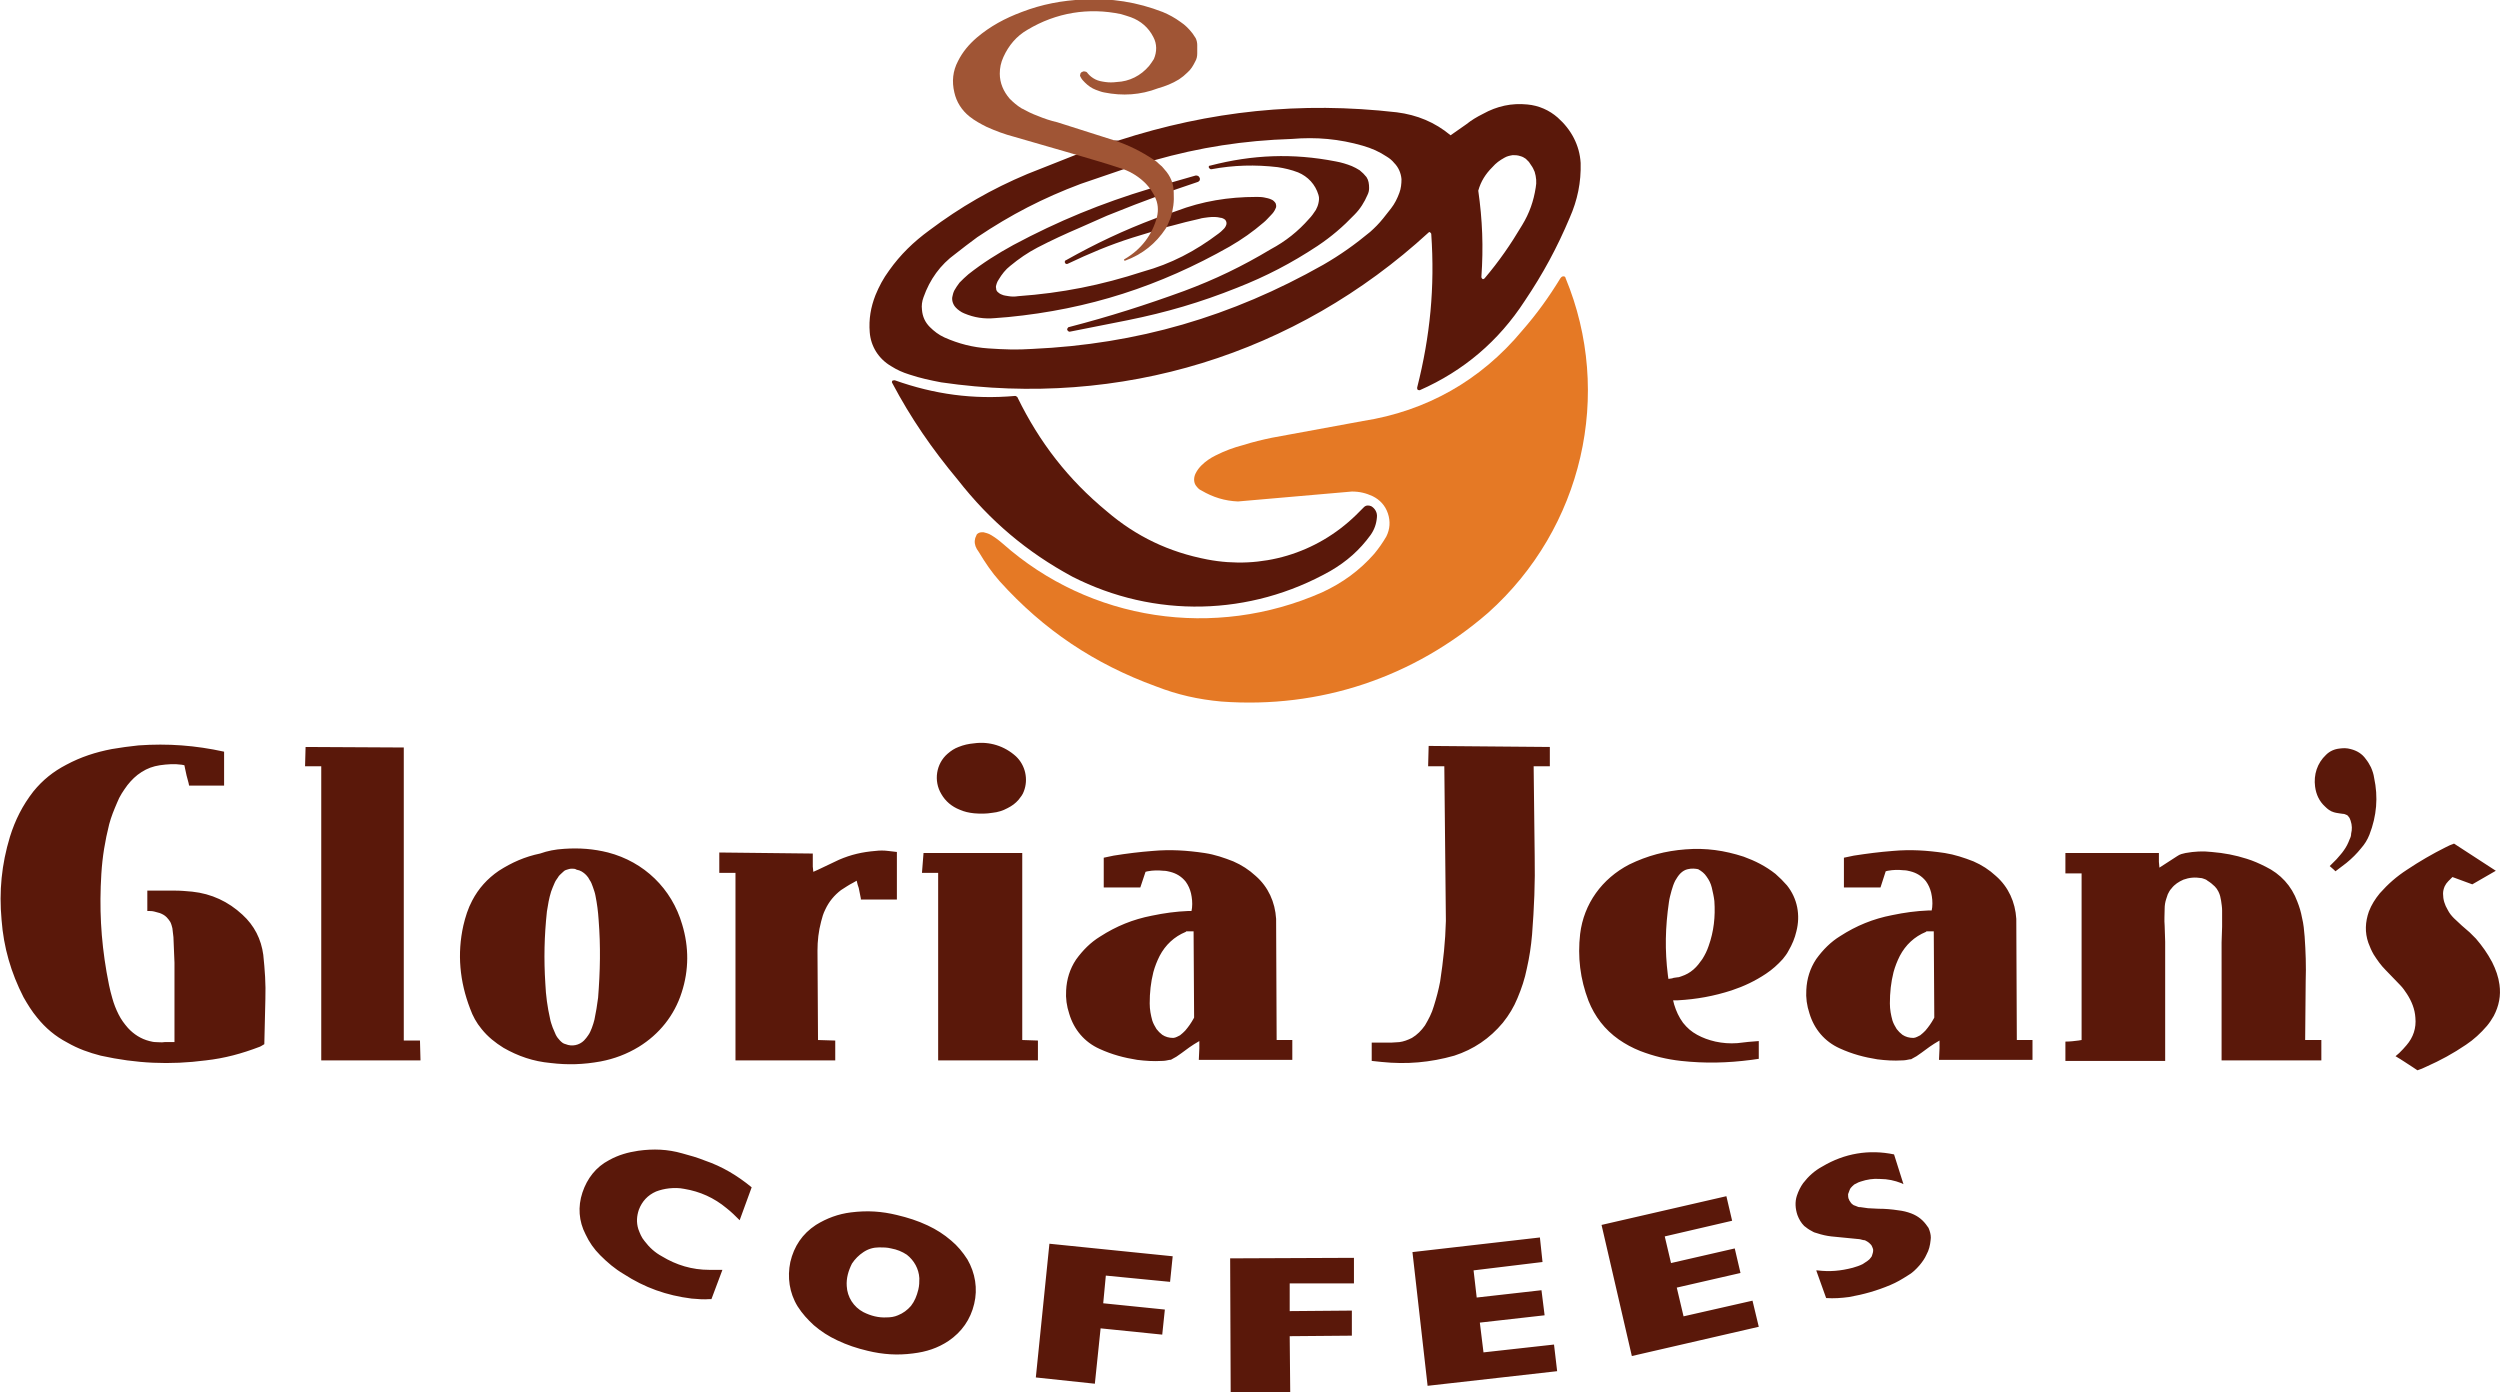
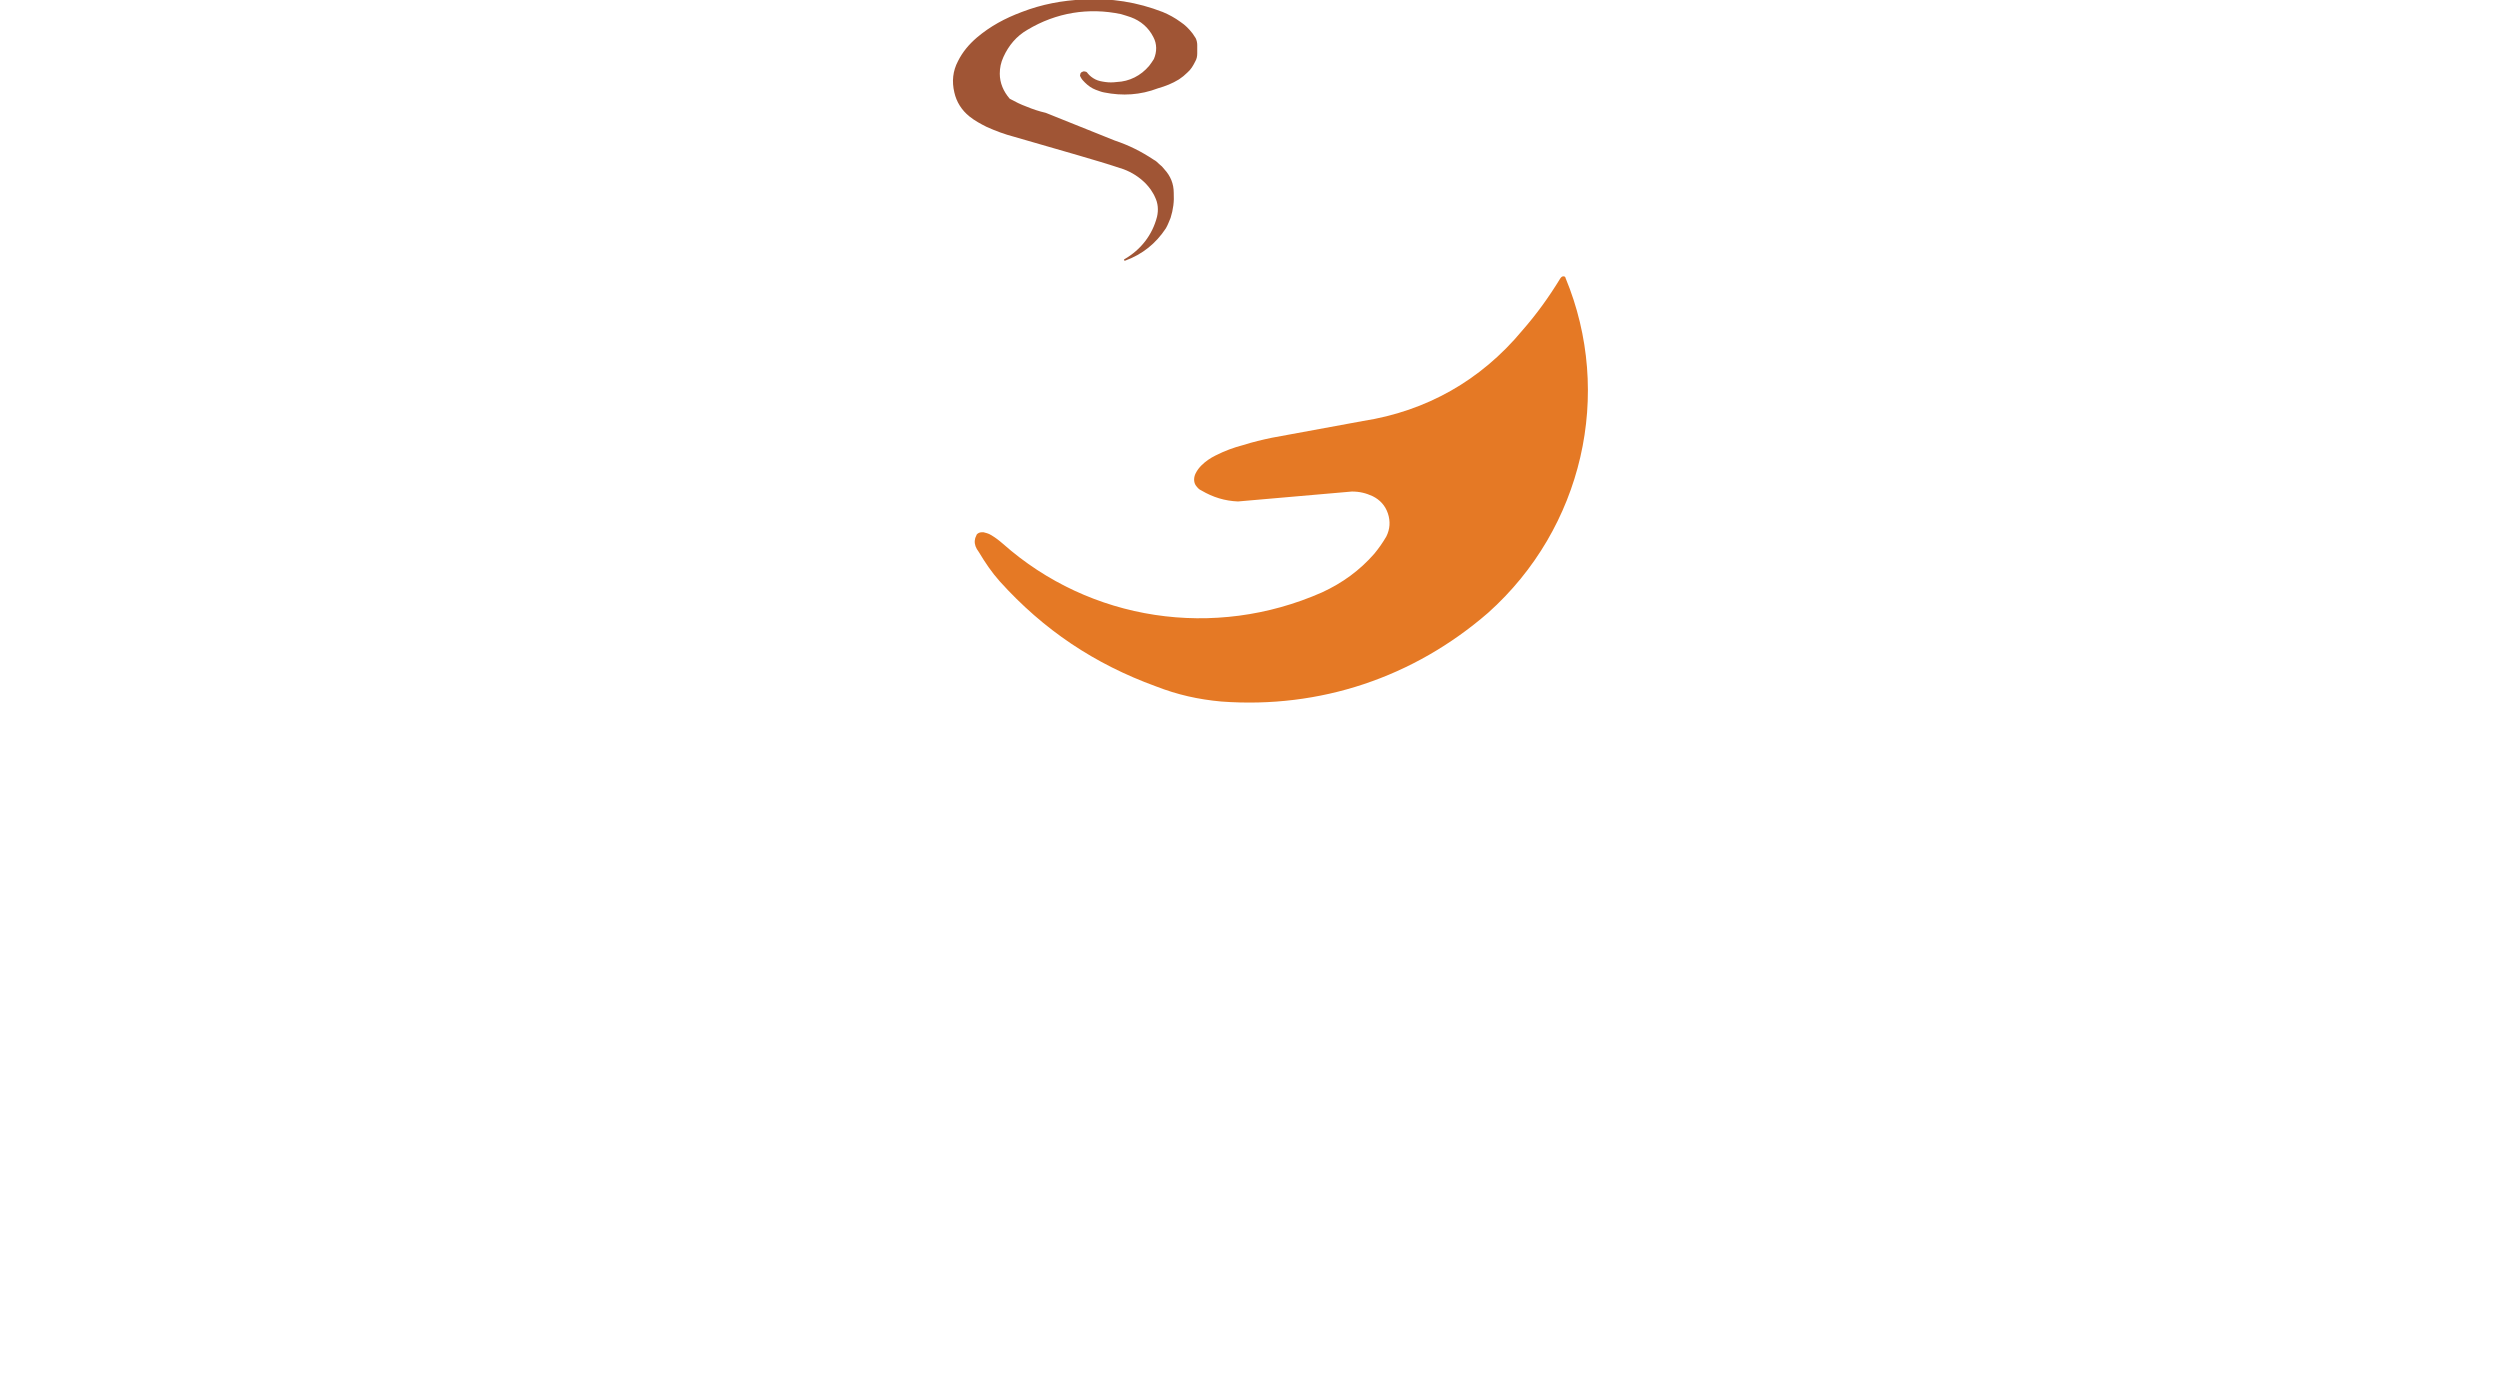
<svg xmlns="http://www.w3.org/2000/svg" version="1.1" id="Layer_1" x="0px" y="0px" viewBox="0 0 478.6 266.5" enable-background="new 0 0 478.6 266.5" xml:space="preserve">
  <line fill="none" x1="-120.7" y1="-48.7" x2="-120.7" y2="-47.7" />
  <g>
    <g>
      <g>
-         <path fill-rule="evenodd" clip-rule="evenodd" fill="#5A180A" d="M447.1,166.8l-0.3-0.3l-0.8-0.7l0.4-0.4l0.9-0.9     c0.5-0.6,1-1.1,1.4-1.7c0.5-0.7,0.8-1.3,1.1-2.1c0.2-0.4,0.3-0.7,0.3-1.1c0.2-0.8,0.2-1.6-0.1-2.5l-0.2-0.5     c-0.1-0.1-0.2-0.3-0.3-0.4c-0.1-0.1-0.2-0.2-0.3-0.2c-0.2-0.1-0.4-0.2-0.7-0.2l-0.7-0.1l-0.6-0.1c-0.1,0-0.3-0.1-0.4-0.1     c-0.7-0.2-1.2-0.6-1.7-1.1c-1.1-1-1.7-2.3-1.9-3.8c-0.3-2.3,0.4-4.5,2.1-6.1c0.7-0.7,1.6-1.1,2.6-1.2c0.7-0.1,1.4-0.1,2.1,0.1     c1.2,0.3,2.2,0.9,2.9,1.9c0.4,0.5,0.7,1,1,1.6c0.3,0.7,0.5,1.3,0.6,2c0.8,3.7,0.5,7.3-0.9,10.9c-0.4,1-0.9,1.8-1.6,2.6     c-0.8,1-1.7,1.9-2.8,2.8L447.1,166.8L447.1,166.8L447.1,166.8z M413.3,163.3h-17.9v3.9h3.1v31.9l-0.6,0.1     c-0.8,0.1-1.6,0.2-2.4,0.2h-0.1v3.7l19.1,0l0-22.8l-0.1-3.1c-0.1-1.1,0-2.1,0-3.2c0-0.7,0.1-1.3,0.3-1.9c0.1-0.3,0.2-0.6,0.3-0.9     c0.2-0.4,0.4-0.8,0.7-1.1c0.6-0.8,1.4-1.3,2.3-1.7c1.1-0.4,2.2-0.5,3.4-0.3c0.2,0,0.3,0.1,0.4,0.1c0.3,0.1,0.6,0.2,0.8,0.4     c0.5,0.3,1,0.7,1.4,1.1c0.3,0.3,0.5,0.6,0.7,1c0.3,0.6,0.4,1.1,0.5,1.7c0.1,0.7,0.2,1.3,0.2,1.9l0,3.1l-0.1,3V203l19.1,0l0-3.9     l-3.1,0l0.1-11.2c0.1-3,0-5.7-0.2-8.6c-0.1-1.2-0.2-2.4-0.5-3.6c-0.2-1.1-0.5-2.1-0.9-3.1c-1.1-3-3.2-5.3-6.1-6.7     c-1.2-0.6-2.3-1.1-3.6-1.5c-2.2-0.7-4.3-1.1-6.7-1.3c-1.7-0.2-3.3-0.1-5,0.2c-0.3,0.1-0.5,0.1-0.8,0.2c-0.3,0.1-0.5,0.2-0.8,0.4     l-3.4,2.2l-0.1-1.1c0-0.1,0-0.2,0-0.3L413.3,163.3L413.3,163.3z M477.8,166.7l-8-5.2c-0.6,0.2-1,0.4-1.6,0.7     c-2.6,1.3-5,2.7-7.4,4.3c-2,1.3-3.6,2.7-5.2,4.5c-0.9,1.1-1.6,2.2-2.1,3.5c-0.7,2-0.8,4-0.1,6c0.3,0.8,0.6,1.5,1,2.2     c0.7,1.1,1.4,2.1,2.3,3l2.8,2.9c0.5,0.5,0.9,1.1,1.3,1.7c0.9,1.4,1.5,2.9,1.6,4.5c0.2,2-0.4,3.8-1.7,5.3c-0.4,0.5-0.9,1-1.4,1.5     l-0.7,0.6c1.2,0.7,2.2,1.4,3.3,2.1c0.2,0.1,0.4,0.3,0.6,0.4l0.3,0.2c0.6-0.2,1.1-0.4,1.7-0.7c2.7-1.2,5.1-2.5,7.6-4.2     c1.5-1,2.8-2.2,4-3.6c0.5-0.6,0.9-1.2,1.3-1.9c1-1.9,1.4-3.9,1.1-6c-0.2-1.5-0.7-2.9-1.4-4.3c-0.9-1.7-1.9-3.1-3.1-4.5     c-0.4-0.4-0.8-0.8-1.2-1.2l-1.5-1.3c-0.5-0.5-1-0.9-1.5-1.4c-0.5-0.5-0.9-1-1.2-1.6c-0.6-1-0.9-2-0.9-3.1c0-0.5,0.1-0.9,0.3-1.4     c0.2-0.4,0.4-0.7,0.7-1c0.2-0.2,0.3-0.3,0.5-0.5l0.3-0.3l3.8,1.4L477.8,166.7L477.8,166.7z M186.5,142.3c2.9-0.4,5.8,0.5,8,2.5     c1.8,1.7,2.4,4.4,1.5,6.7c-0.2,0.6-0.6,1.1-1,1.6c-0.6,0.7-1.3,1.2-2.1,1.6c-0.9,0.5-1.9,0.8-2.9,0.9c-1.2,0.2-2.3,0.2-3.5,0.1     c-1-0.1-1.9-0.3-2.8-0.7c-1.5-0.6-2.7-1.6-3.5-3c-1.5-2.5-1-5.8,1.2-7.7c0.7-0.6,1.3-1,2.1-1.3     C184.5,142.6,185.4,142.4,186.5,142.3L186.5,142.3L186.5,142.3z M368.7,178.4c-2.2,0.9-3.9,2.5-5,4.6c-0.5,1-0.9,2-1.2,3.1     c-0.5,2-0.7,3.9-0.7,6c0,1.2,0.2,2.2,0.5,3.3c0.2,0.6,0.5,1.1,0.8,1.6c0.3,0.4,0.7,0.8,1.1,1.1c0.6,0.4,1.3,0.6,2.1,0.6     c0.2,0,0.5-0.1,0.7-0.2c0.2-0.1,0.4-0.2,0.6-0.3c0.4-0.3,0.7-0.6,1-0.9c0.6-0.7,1.1-1.4,1.6-2.3l0.1-0.2l-0.1-16.5l-0.7,0     c-0.2,0-0.3,0-0.5,0l-0.2,0L368.7,178.4L368.7,178.4z M360,169.9h-7v-5.7l1.9-0.4c2.6-0.4,4.9-0.7,7.5-0.9     c3.4-0.3,6.5-0.1,9.9,0.4c1.9,0.3,3.7,0.9,5.5,1.6c1.6,0.7,3,1.6,4.3,2.8c2.4,2.1,3.7,5,3.9,8.2l0.1,23.2l3,0l0,3.8h-17.9     l0.1-2.2l0-0.3l0-1.2l-1,0.6c-0.3,0.2-0.6,0.4-0.9,0.6l-1.5,1.1l-1,0.7c-0.3,0.2-0.6,0.3-0.9,0.5c-0.1,0.1-0.2,0.1-0.4,0.1     c-0.5,0.1-0.9,0.2-1.4,0.2c-1.7,0.1-3.2,0-4.8-0.2c-2.5-0.4-4.8-1-7.2-2.1c-2.9-1.3-4.9-3.7-5.8-6.7c-0.5-1.5-0.7-3-0.6-4.5     c0.1-2.1,0.7-4.1,1.9-5.9c1.3-1.8,2.8-3.3,4.6-4.4c3.1-2,6.3-3.3,9.9-4c2.4-0.5,4.6-0.8,7-0.9l0.6,0l0.1-0.6c0.1-1,0-1.9-0.2-2.8     c-0.2-0.8-0.5-1.5-1-2.2c-0.8-1-1.8-1.6-3-1.9c-0.4-0.1-0.8-0.2-1.3-0.2c-1-0.1-1.9-0.1-3,0.1l-0.4,0.1L360,169.9L360,169.9z      M323.1,166.4c-0.5,0.1-1,0.4-1.4,0.8c-0.4,0.4-0.7,0.9-1,1.4c-0.3,0.6-0.5,1.2-0.7,1.9c-0.2,0.8-0.4,1.4-0.5,2.2     c-0.7,4.8-0.8,9.2-0.2,14l0.1,0.7l0.7-0.1l0.3-0.1l0.7-0.1c0.3,0,0.5-0.1,0.8-0.2c0.9-0.3,1.6-0.7,2.3-1.3c0.7-0.6,1.2-1.3,1.7-2     c0.5-0.8,0.9-1.6,1.2-2.5c1-2.8,1.3-5.6,1.1-8.6c-0.1-0.9-0.3-1.7-0.5-2.6c-0.2-0.8-0.5-1.4-1-2.1c-0.4-0.6-0.9-1-1.6-1.4     C324.6,166.3,323.9,166.2,323.1,166.4L323.1,166.4L323.1,166.4z M336.7,199.3v3.4l-1.4,0.2c-4.6,0.6-8.9,0.7-13.5,0.2     c-2.7-0.3-5.2-0.9-7.8-1.9c-1.5-0.6-2.8-1.3-4.1-2.2c-2.7-1.9-4.6-4.4-5.8-7.4c-1.6-4.2-2.1-8.4-1.6-12.8     c0.7-5.8,4.2-10.6,9.4-13.3c3.5-1.7,6.9-2.6,10.8-2.9c3.9-0.3,7.4,0.2,11.1,1.4c2.2,0.8,4.2,1.8,6.1,3.3c0.8,0.7,1.5,1.4,2.2,2.2     c2,2.5,2.6,5.7,1.8,8.8c-0.3,1.3-0.8,2.5-1.5,3.7c-0.3,0.6-0.7,1.1-1.1,1.6c-1,1.1-2,2-3.2,2.8c-2.1,1.4-4.2,2.4-6.6,3.2     c-3.4,1.1-6.7,1.7-10.3,1.9l-0.9,0l0.2,0.8c0.4,1.3,0.9,2.4,1.7,3.5c0.8,1,1.6,1.7,2.7,2.3c1.1,0.6,2.2,1,3.5,1.3     c1.4,0.3,2.7,0.4,4.2,0.3C334.1,199.5,335.3,199.4,336.7,199.3L336.7,199.3L336.7,199.3z M262.6,203.1v-3.5l2,0h1.7     c0.6,0,1.1-0.1,1.6-0.1c0.8-0.1,1.6-0.4,2.4-0.8c1-0.6,1.8-1.4,2.5-2.4c0.7-1.2,1.3-2.3,1.7-3.7c0.5-1.6,0.9-3.1,1.2-4.7     c0.6-4,1-7.6,1.1-11.6l-0.3-29.6l-3.1,0l0.1-3.9l23.2,0.2v3.7h-3.1l0.2,17.2c0.1,5.1-0.1,9.8-0.5,15c-0.2,2.3-0.5,4.3-1,6.5     c-0.4,2-1,3.8-1.8,5.7c-0.7,1.7-1.6,3.2-2.8,4.7c-2.5,3-5.6,5.1-9.3,6.3c-4.6,1.3-9.1,1.7-13.9,1.2L262.6,203.1L262.6,203.1z      M227,178.4c-2.2,0.9-3.9,2.5-5,4.6c-0.5,1-0.9,2-1.2,3.1c-0.5,2-0.7,3.9-0.7,6c0,1.2,0.2,2.2,0.5,3.3c0.2,0.6,0.5,1.1,0.8,1.6     c0.3,0.4,0.7,0.8,1.1,1.1c0.6,0.4,1.3,0.6,2.1,0.6c0.2,0,0.5-0.1,0.7-0.2c0.2-0.1,0.4-0.2,0.6-0.3c0.4-0.3,0.7-0.6,1-0.9     c0.6-0.7,1.1-1.4,1.6-2.3l0.1-0.2l-0.1-16.5l-0.7,0c-0.2,0-0.3,0-0.5,0l-0.2,0L227,178.4L227,178.4z M218.3,169.9h-7v-5.7     l1.9-0.4c2.5-0.4,4.9-0.7,7.5-0.9c3.4-0.3,6.5-0.1,9.9,0.4c2,0.3,3.7,0.9,5.5,1.6c1.6,0.7,3,1.6,4.3,2.8c2.4,2.1,3.7,5,3.9,8.2     l0.1,23.2l3,0l0,3.8h-17.9l0.1-2.2l0-0.2l0-1.2l-1,0.6c-0.3,0.2-0.6,0.4-0.9,0.6l-1.5,1.1l-1,0.7c-0.3,0.2-0.6,0.3-0.9,0.5     c-0.1,0.1-0.2,0.1-0.4,0.1c-0.5,0.1-0.9,0.2-1.4,0.2c-1.7,0.1-3.2,0-4.8-0.2c-2.5-0.4-4.8-1-7.2-2.1c-2.9-1.3-4.9-3.7-5.8-6.7     c-0.5-1.5-0.7-3-0.6-4.5c0.1-2.1,0.7-4.1,1.9-5.9c1.3-1.8,2.8-3.3,4.6-4.4c3.1-2,6.3-3.3,9.9-4c2.4-0.5,4.6-0.8,7-0.9l0.6,0     l0.1-0.6c0.1-1,0-1.9-0.2-2.8c-0.2-0.8-0.5-1.5-1-2.2c-0.8-1-1.8-1.6-3-1.9c-0.4-0.1-0.8-0.2-1.3-0.2c-1-0.1-1.9-0.1-3,0.1     l-0.4,0.1L218.3,169.9L218.3,169.9z M171.7,163.1v9.1h-6.9l0-0.2l-0.4-2l-0.2-0.6l-0.2-0.8l-0.7,0.4c-0.8,0.4-1.5,0.9-2.3,1.4     c-1.3,1-2.3,2.2-3,3.7c-0.4,0.8-0.6,1.5-0.8,2.3c-0.5,1.9-0.7,3.7-0.7,5.6l0.1,17.1l3.3,0.1l0,3.8h-19.1v-35.9h-3.1v-3.9     l17.9,0.2l0,1.8l0,0.5l0,0.2l0.1,1l0.9-0.4l4-1.9c2.3-1,4.5-1.5,7-1.7c0.8-0.1,1.6-0.1,2.4,0L171.7,163.1L171.7,163.1z      M176.8,163.3h18.9v35.8l3,0.1l0,3.8h-19.1v-35.9h-3.1L176.8,163.3L176.8,163.3z M109.5,166.3c-0.4,0-0.7,0.1-1,0.2     c-0.4,0.1-0.6,0.3-0.9,0.6c-0.3,0.3-0.6,0.5-0.8,0.9c-0.3,0.4-0.5,0.7-0.7,1.2c-0.2,0.5-0.4,0.9-0.6,1.5     c-0.4,1.3-0.6,2.5-0.8,3.8c-0.5,4.7-0.6,9.1-0.3,13.8c0.1,2.3,0.4,4.5,0.9,6.7c0.1,0.6,0.3,1.1,0.5,1.7c0.2,0.5,0.4,0.9,0.6,1.4     c0.2,0.4,0.5,0.8,0.8,1.1c0.3,0.3,0.6,0.6,1.1,0.7c1.2,0.5,2.6,0.2,3.5-0.7c0.3-0.3,0.6-0.7,0.8-1c0.3-0.4,0.5-0.9,0.7-1.4     c0.2-0.6,0.4-1.1,0.5-1.6c0.3-1.4,0.5-2.7,0.7-4.2c0.4-5.1,0.5-9.8,0.1-14.9c-0.1-1.6-0.3-3.1-0.6-4.6c-0.1-0.6-0.3-1.1-0.5-1.7     c-0.2-0.5-0.3-0.9-0.6-1.3c-0.2-0.4-0.4-0.7-0.7-1c-0.5-0.5-1.1-0.9-1.8-1C110.1,166.3,109.8,166.3,109.5,166.3L109.5,166.3     L109.5,166.3z M108,162.5c2.9-0.2,5.6,0,8.4,0.7c6.9,1.8,12.2,6.9,14.2,13.8c1.3,4.3,1.3,8.7-0.1,13c-1.4,4.4-4.3,8-8.2,10.4     c-2.3,1.4-4.7,2.3-7.3,2.8c-3.3,0.6-6.3,0.7-9.6,0.3c-3.3-0.3-6.2-1.3-9-2.9c-1.6-1-3-2.1-4.2-3.6c-1-1.2-1.7-2.5-2.2-3.9     c-2-5.2-2.5-10.5-1.3-15.9c0.4-1.7,0.9-3.3,1.7-4.8c1.2-2.3,2.9-4.2,5.1-5.7c2.5-1.6,5-2.7,7.9-3.3     C104.8,162.9,106.3,162.6,108,162.5L108,162.5L108,162.5z M58.5,143l18.8,0.1v56.1l3.1,0l0.1,3.8H61.5v-56.3h-3.1L58.5,143     L58.5,143z M50.6,199.9L50.6,199.9L50.6,199.9c-0.4,0.2-0.6,0.4-0.9,0.5c-3.4,1.3-6.7,2.2-10.3,2.6c-6.9,0.9-13.3,0.6-20.1-0.9     c-2.3-0.6-4.3-1.3-6.4-2.5c-2.3-1.2-4.2-2.8-5.8-4.8c-1-1.2-1.8-2.5-2.6-3.9c-2.4-4.7-3.8-9.5-4.2-14.8c-0.5-5.5,0-10.6,1.6-15.9     c1-3.2,2.4-6,4.5-8.7c1.8-2.2,3.8-3.8,6.3-5.1c2.8-1.5,5.6-2.4,8.7-3c1.7-0.3,3.3-0.5,5.1-0.7c5.7-0.4,10.9,0,16.4,1.2v6.5h-6.7     l-0.1-0.5c-0.3-1-0.5-1.9-0.7-2.9l-0.1-0.5l-0.5-0.1c-1.4-0.2-2.8-0.1-4.2,0.1c-1.3,0.2-2.4,0.6-3.5,1.3     c-1.1,0.7-1.9,1.5-2.7,2.5c-0.8,1.1-1.5,2.1-2,3.4c-0.6,1.4-1.1,2.6-1.5,4.1c-0.8,3.2-1.3,6.2-1.5,9.5c-0.4,6.5-0.1,12.4,1,18.8     c0.3,1.7,0.6,3.3,1.1,5c0.3,1.1,0.7,2.1,1.2,3.1c0.5,1,1.1,1.8,1.8,2.6c1.1,1.2,2.5,2.1,4.1,2.5c0.4,0.1,0.8,0.2,1.2,0.2     c0.6,0,1.1,0.1,1.7,0l1.9,0l0-15.2l-0.2-4.9c-0.1-0.6-0.1-1.1-0.2-1.7c-0.1-0.4-0.2-0.8-0.4-1.2c-0.2-0.3-0.4-0.6-0.7-0.9     c-0.4-0.4-0.8-0.6-1.3-0.8c-0.4-0.1-0.7-0.2-1.1-0.3c-0.4-0.1-0.8-0.1-1.3-0.1v-3.9l5.3,0c1.1,0,2.2,0.1,3.3,0.2     c3.7,0.4,6.9,1.9,9.6,4.4c2.3,2.1,3.6,4.7,4,7.7c0.3,2.9,0.5,5.5,0.4,8.5L50.6,199.9z" />
-       </g>
+         </g>
      <g>
-         <path fill-rule="evenodd" clip-rule="evenodd" fill="#5A180A" d="M143.9,227.3l-2.3,6.3l0,0c-0.8-0.8-1.6-1.6-2.5-2.3     c-2.4-2-5.1-3.2-8.1-3.7c-1-0.2-1.9-0.2-2.9-0.1c-0.9,0.1-1.7,0.3-2.5,0.6c-1.6,0.7-2.7,1.9-3.3,3.5c-0.4,1.2-0.5,2.4-0.1,3.7     c0.3,0.8,0.6,1.6,1.2,2.3c0.9,1.2,2,2.2,3.3,2.9c2.8,1.7,5.8,2.6,9.1,2.6c0.8,0,1.6,0,2.5,0l-2.1,5.6l-0.3,0     c-1.2,0.1-2.3,0-3.5-0.1c-4.8-0.6-9-2.1-13-4.7c-1.7-1-3.1-2.2-4.5-3.6c-1.2-1.2-2.1-2.5-2.8-4c-1.3-2.5-1.5-5.3-0.6-8     c0.9-2.7,2.6-4.9,5.1-6.2c1.8-1,3.6-1.5,5.6-1.8c2.9-0.4,5.6-0.3,8.4,0.5c1.5,0.4,2.9,0.8,4.4,1.4     C138.2,223.3,141.1,225,143.9,227.3L143.9,227.3L143.9,227.3z M170.6,239c-0.8-0.2-1.5-0.2-2.3-0.2c-1.1,0-2.1,0.3-3,0.9     c-0.9,0.6-1.6,1.3-2.2,2.2c-0.7,1.4-1.1,2.8-1,4.3c0.1,2.1,1.3,4,3.2,5c1.4,0.7,2.9,1.1,4.5,1c0.7,0,1.4-0.1,2.1-0.4     c1-0.4,1.8-1,2.5-1.8c0.7-0.9,1.1-1.9,1.4-3.1c0.2-0.8,0.2-1.5,0.2-2.2c-0.1-1.8-1-3.4-2.4-4.5     C172.7,239.6,171.7,239.2,170.6,239L170.6,239L170.6,239z M171.7,232.6c2.1,0.5,4,1.1,5.9,2c1.7,0.8,3.1,1.7,4.5,2.9     c1.2,1,2.2,2.2,3.1,3.6c1.5,2.6,2,5.6,1.3,8.5c-0.7,3-2.4,5.4-4.9,7.1c-2.1,1.4-4.3,2.1-6.8,2.4c-3,0.4-5.8,0.2-8.7-0.5     c-2.1-0.5-3.9-1.1-5.8-2c-1.7-0.8-3.1-1.7-4.5-2.9c-1.2-1.1-2.2-2.2-3.1-3.6c-1.6-2.6-2-5.6-1.4-8.5c0.7-3,2.3-5.4,4.9-7.1     c2.1-1.3,4.3-2.1,6.7-2.4C166.1,231.7,168.8,231.9,171.7,232.6L171.7,232.6L171.7,232.6z M211.7,244.2l-0.5,5.3l11.8,1.2     l-0.5,4.8l-11.8-1.2l-1.1,10.6l-11.3-1.2l2.6-25.6l23.6,2.4l-0.5,4.9L211.7,244.2L211.7,244.2z M246.9,245.7l0,5.3l11.9-0.1     l0,4.8l-11.9,0.1l0.1,10.7l-11.4,0.1l-0.1-25.7l23.7-0.1l0,4.9L246.9,245.7L246.9,245.7z M282.1,243.2l0.6,5.2l12.4-1.4l0.6,4.8     l-12.4,1.4l0.7,5.7l13.5-1.5l0.6,5.1l-24.8,2.8l-2.9-25.6l24.4-2.8l0.5,4.7L282.1,243.2L282.1,243.2z M318.7,236.7l1.2,5.1     l12.2-2.8l1.1,4.7l-12.2,2.8l1.3,5.5l13.2-3l1.2,5l-24.3,5.6l-5.8-25.1l23.9-5.5l1.1,4.7L318.7,236.7L318.7,236.7z M364.4,226.7     l-0.4-0.2c-1.3-0.5-2.6-0.8-4.1-0.8c-1.3-0.1-2.5,0.1-3.7,0.5c-0.3,0.1-0.6,0.2-0.9,0.4c-0.3,0.1-0.5,0.3-0.7,0.5     c-0.2,0.2-0.4,0.4-0.5,0.7c-0.1,0.3-0.2,0.5-0.3,0.8c0,0.3,0,0.6,0.1,0.9c0.1,0.1,0.1,0.3,0.2,0.4c0.2,0.3,0.3,0.5,0.6,0.7     c0.1,0.1,0.3,0.2,0.4,0.2c0.2,0.1,0.3,0.1,0.5,0.2c0.2,0.1,0.4,0.1,0.6,0.1c0.5,0.1,0.9,0.1,1.4,0.2l2,0.1c1.3,0,2.5,0.1,3.8,0.3     c0.9,0.1,1.7,0.3,2.5,0.6c1.3,0.5,2.3,1.3,3.1,2.5c0.2,0.2,0.3,0.5,0.4,0.8c0.2,0.6,0.3,1.2,0.2,1.8c-0.1,1-0.3,1.9-0.8,2.8     c-0.3,0.7-0.8,1.4-1.3,2c-0.7,0.8-1.4,1.5-2.3,2c-1.1,0.7-2.1,1.3-3.3,1.8c-2.6,1.1-5.1,1.8-7.9,2.3c-1.5,0.2-2.9,0.3-4.4,0.2     l-1.9-5.3l0.2,0c2.4,0.3,4.5,0.1,6.8-0.5c0.7-0.2,1.3-0.4,1.9-0.7c0.3-0.2,0.6-0.4,0.9-0.6c0.3-0.2,0.5-0.4,0.7-0.7     c0.1-0.1,0.2-0.3,0.2-0.4c0.1-0.3,0.2-0.6,0.2-0.9c0-0.2,0-0.3-0.1-0.5c-0.1-0.3-0.2-0.5-0.4-0.7c-0.2-0.2-0.4-0.4-0.6-0.5     c-0.3-0.2-0.5-0.3-0.8-0.3c-0.4-0.1-0.7-0.2-1-0.2l-5.1-0.5c-0.9-0.1-1.8-0.3-2.7-0.6c-0.4-0.1-0.7-0.2-1-0.4     c-0.6-0.3-1-0.6-1.5-1c-0.6-0.6-1-1.3-1.3-2.1c-0.4-1.2-0.5-2.5-0.1-3.7c0.3-0.9,0.7-1.7,1.2-2.4c1-1.3,2.2-2.4,3.7-3.2     c4.2-2.5,8.9-3.3,13.7-2.3L364.4,226.7z" />
-       </g>
+         </g>
      <path fill-rule="evenodd" clip-rule="evenodd" fill="#E57925" d="M299.3,52.9c0.2,0,0.4,0.1,0.4,0.3c9.2,22.2,3.3,47.9-14.8,64.1    c-14.3,12.4-32.2,18.4-51.1,17c-4.4-0.4-8.4-1.3-12.5-2.9c-11.8-4.3-21.5-10.8-29.9-20.1c-1.6-1.8-2.8-3.6-4-5.6l-0.2-0.3    l-0.2-0.3c-0.4-0.7-0.5-1.4-0.3-2.1c0.1-0.2,0.2-0.5,0.3-0.7c0.2-0.2,0.5-0.4,0.9-0.4c0.1,0,0.3,0,0.4,0c0.4,0.1,0.8,0.2,1.2,0.4    c0.9,0.5,1.7,1.1,2.5,1.8c16.7,14.8,40.5,18.4,61.1,9.3c3.9-1.8,7.2-4.2,10-7.4c0.9-1.1,1.6-2.1,2.3-3.3c0.7-1.4,0.8-2.9,0.3-4.4    c-0.5-1.5-1.5-2.6-2.9-3.3c-1.3-0.6-2.5-0.9-4-0.9l-21.8,1.9c-2.5-0.1-4.8-0.8-7-2.1c-0.5-0.2-0.8-0.6-1.1-1    c-0.2-0.3-0.3-0.7-0.3-1.1c0-0.4,0.1-0.8,0.3-1.2c0.3-0.6,0.7-1.1,1.1-1.5c0.8-0.8,1.7-1.4,2.7-1.9c1.8-0.9,3.4-1.5,5.3-2    c1.9-0.6,3.6-1,5.5-1.4l17.4-3.2c12.2-1.9,22.6-7.8,30.5-17.3c2.8-3.2,5.1-6.4,7.3-10C298.9,53,299.1,52.9,299.3,52.9z" />
      <g>
-         <path fill-rule="evenodd" clip-rule="evenodd" fill="#5A180A" d="M171.3,72.8c7.6,2.7,15,3.7,23,3c0.1,0,0.2,0,0.3,0.1     c0.1,0.1,0.2,0.1,0.2,0.2c4.2,8.6,9.7,15.7,17.1,21.8c5.6,4.8,11.9,7.8,19.2,9.2c10.4,2,20.9-1.1,28.5-8.5l1.5-1.5     c0.4-0.4,0.9-0.4,1.4-0.2c0.7,0.4,1.2,1.2,1.1,2.1c-0.1,1.3-0.5,2.4-1.2,3.4c-2.1,2.9-4.6,5.1-7.7,6.9     c-15.4,8.7-33.7,9.1-49.4,1.1c-8.7-4.7-15.8-10.7-21.9-18.5c-5-6-9-11.8-12.6-18.6c-0.1-0.1,0-0.3,0-0.4     C171,72.8,171.1,72.8,171.3,72.8L171.3,72.8L171.3,72.8z M215.1,32.4l-8.2,2.8c-7.2,2.7-13.4,5.9-19.8,10.2     c-1.5,1.1-2.8,2.1-4.2,3.2c-2.9,2.1-4.9,4.9-6.1,8.3c-0.3,0.8-0.4,1.6-0.3,2.4c0.1,1.3,0.6,2.4,1.5,3.3c0.8,0.8,1.7,1.5,2.8,2     c2.7,1.2,5.4,1.9,8.4,2.1c2.9,0.2,5.5,0.3,8.4,0.1c20.1-0.9,38.2-6.2,55.7-16.1c3.3-1.9,6.1-3.9,9-6.3c0.9-0.8,1.7-1.6,2.5-2.6     l1.5-1.9c0.7-0.9,1.2-1.9,1.6-3c0.3-0.8,0.4-1.7,0.4-2.6c-0.1-1.2-0.6-2.3-1.4-3.1c-0.4-0.5-0.9-0.9-1.4-1.2     c-1.5-1-2.9-1.6-4.6-2.1c-4.5-1.3-8.9-1.7-13.6-1.3c-9.2,0.3-17.6,1.6-26.4,4.1L215.1,32.4L215.1,32.4z M231.7,31.7     c8.1-2.1,15.8-2.4,24-0.8c1.1,0.2,2.1,0.5,3.1,0.9c0.5,0.2,1,0.5,1.5,0.8c0.5,0.4,0.9,0.8,1.3,1.3c0.4,0.6,0.5,1.3,0.5,2.1     c0,0.5-0.1,0.9-0.3,1.3c-0.6,1.4-1.4,2.7-2.5,3.8c-2.2,2.3-4.4,4.2-7.1,6c-5,3.3-9.8,5.8-15.4,8c-7,2.8-13.5,4.7-20.9,6.2     l-11.1,2.2c-0.1,0-0.2,0-0.3-0.1c-0.1-0.1-0.2-0.2-0.2-0.3c0-0.1,0-0.2,0.1-0.3c0.1-0.1,0.1-0.2,0.3-0.2c7.7-2,14.6-4.2,22-6.9     c5.9-2.2,11.1-4.7,16.6-8c2.8-1.5,5.2-3.4,7.3-5.8c0.5-0.5,0.9-1.1,1.3-1.7c0.2-0.4,0.4-0.8,0.5-1.3c0.1-0.5,0.2-1,0-1.6     c-0.6-2-2-3.5-3.9-4.3c-1.3-0.5-2.6-0.8-3.9-1c-4.3-0.5-8.4-0.4-12.7,0.4c-0.1,0-0.2,0-0.3-0.1c-0.1-0.1-0.2-0.2-0.2-0.3     c0-0.1,0-0.2,0.1-0.3C231.5,31.8,231.6,31.7,231.7,31.7L231.7,31.7L231.7,31.7z M289.6,29.7c-0.6,0.1-1.1,0.2-1.6,0.5     c-0.9,0.5-1.6,1-2.3,1.8c-1.3,1.3-2.2,2.7-2.7,4.5c0.8,5.6,1,10.8,0.6,16.5c0,0.2,0.1,0.3,0.2,0.4c0.1,0.1,0.3,0,0.4-0.1     c2.8-3.3,5-6.5,7.2-10.2c1.4-2.3,2.2-4.6,2.6-7.2c0.2-1,0.1-2-0.2-3c-0.2-0.5-0.4-0.9-0.7-1.3l-0.2-0.3l-0.2-0.3     c-0.2-0.2-0.4-0.4-0.6-0.6c-0.3-0.2-0.6-0.4-1-0.5C290.5,29.7,290.1,29.7,289.6,29.7L289.6,29.7L289.6,29.7z M213.4,26.9     l-7.1,2.6l-9.6,3.8c-6.9,2.9-12.8,6.3-18.8,10.8c-3,2.2-5.5,4.6-7.7,7.7c-1.1,1.5-1.9,3-2.6,4.7c-0.9,2.3-1.3,4.6-1.1,7.1     c0.2,2.7,1.7,5.1,4.1,6.5c1.1,0.7,2.2,1.2,3.5,1.6c2.1,0.7,4,1.1,6.1,1.5c34.3,5,67.8-5.3,93.3-28.7c0.1-0.1,0.2-0.1,0.3,0     c0.1,0.1,0.2,0.2,0.2,0.3c0.7,10.2-0.2,19.5-2.7,29.4c0,0.2,0,0.3,0.1,0.4c0.1,0.1,0.3,0.1,0.4,0.1c8.4-3.7,15.1-9.4,20.1-17.1     c3.5-5.2,6.2-10.2,8.6-15.9c1.5-3.4,2.2-6.8,2.1-10.5c-0.2-3.4-1.8-6.4-4.4-8.7c-1.6-1.4-3.6-2.3-5.8-2.5c-3-0.3-5.8,0.3-8.5,1.8     c-1.2,0.6-2.2,1.2-3.2,2l-3,2.1c-3-2.5-6.4-3.9-10.3-4.4c-18.4-2.1-35.7-0.3-53.3,5.4L213.4,26.9L213.4,26.9z M220.4,44.4     l-3.6,1.1c-4.4,1.4-8.2,3-12.4,5c-0.1,0-0.2,0.1-0.3,0c-0.1,0-0.2-0.1-0.2-0.2c-0.1-0.1-0.1-0.2,0-0.3c0-0.1,0.1-0.2,0.2-0.2     c5.7-3.2,11-5.7,17.1-8l0.3-0.1l3.7-1.3c5-1.9,10-2.7,15.3-2.7c0.5,0,1,0,1.5,0.1c0.5,0.1,1,0.2,1.4,0.4c0.3,0.1,0.6,0.4,0.8,0.7     c0.1,0.3,0.2,0.7,0,1c-0.2,0.5-0.5,0.9-0.9,1.3c-0.5,0.5-0.9,1-1.4,1.4c-2.1,1.8-4.1,3.2-6.5,4.6c-13.4,7.6-27,12-42.4,13.5     l-2.5,0.2c-2.1,0.2-4-0.1-5.9-0.9c-0.3-0.1-0.6-0.3-0.9-0.5c-0.3-0.2-0.5-0.4-0.7-0.6c-0.5-0.5-0.8-1.3-0.7-2     c0.1-0.5,0.2-0.9,0.4-1.3c0.3-0.5,0.6-1,1-1.5c0.6-0.6,1.1-1.1,1.7-1.6c2.8-2.2,5.5-3.9,8.6-5.6c8.6-4.6,16.9-8,26.2-10.8     l8.7-2.5c0.2,0,0.3,0,0.5,0.1c0.1,0.1,0.2,0.2,0.3,0.4c0,0.2,0,0.3,0,0.4c-0.1,0.1-0.2,0.2-0.3,0.3l-4.7,1.6l-3.5,1.3l-4,1.5     l-5.3,2.1l-5.2,2.3c-2.8,1.2-5.4,2.4-8.1,3.8c-1.9,1-3.5,2.1-5.2,3.5c-0.9,0.7-1.6,1.6-2.2,2.6c-0.2,0.3-0.3,0.5-0.4,0.8     c-0.1,0.3-0.2,0.6-0.1,0.9c0,0.3,0.1,0.5,0.3,0.7c0.2,0.2,0.5,0.4,0.8,0.5c0.4,0.2,0.8,0.2,1.3,0.3c0.6,0.1,1.2,0.1,1.8,0     c8.4-0.6,15.9-2.1,23.9-4.7c5.4-1.5,10-3.9,14.5-7.3c0.3-0.2,0.6-0.5,0.9-0.8c0.2-0.2,0.3-0.3,0.4-0.5c0.1-0.2,0.2-0.4,0.2-0.6     c0-0.2,0-0.3-0.1-0.5c-0.1-0.2-0.2-0.3-0.4-0.4c-0.2-0.1-0.4-0.2-0.6-0.2c-0.8-0.2-1.5-0.2-2.4-0.1c-0.6,0.1-1.1,0.1-1.7,0.3     c-1.8,0.4-3.4,0.8-5.2,1.3l-1.2,0.3L220.4,44.4z" />
-       </g>
-       <path fill-rule="evenodd" clip-rule="evenodd" fill="#A05535" d="M213.4,26.9c2.7,0.9,5.1,2.1,7.5,3.7c0.4,0.2,0.7,0.5,1,0.8    c0.4,0.3,0.7,0.6,1,1c1.2,1.3,1.8,2.8,1.8,4.5c0.1,1.7-0.1,3.2-0.6,4.8c-0.3,0.7-0.5,1.3-0.9,2c-1.9,2.9-4.5,5-7.8,6.2    c0,0-0.1,0-0.1,0c0,0-0.1,0-0.1-0.1c0,0,0-0.1,0-0.1c0,0,0-0.1,0.1-0.1c3.1-1.8,5.3-4.6,6.2-8.1c0.3-1.3,0.2-2.6-0.4-3.8    c-0.2-0.5-0.5-0.9-0.8-1.4c-0.3-0.4-0.6-0.8-1-1.2c-1.2-1.2-2.6-2.1-4.2-2.7c-3-1-5.7-1.8-8.8-2.7l-12.1-3.5    c-1.9-0.5-3.5-1.1-5.3-1.9c-1.2-0.6-2.3-1.2-3.3-2c-1.5-1.2-2.5-2.8-2.9-4.6c-0.5-2.1-0.3-4.1,0.7-6c0.9-1.8,2.1-3.2,3.6-4.5    c2.6-2.2,5.4-3.7,8.6-4.9c3.9-1.5,7.7-2.2,11.8-2.4c5.3-0.3,10.3,0.5,15.2,2.4c1.2,0.5,2.3,1.1,3.4,1.9c0.9,0.6,1.6,1.3,2.3,2.2    c0.2,0.3,0.4,0.6,0.6,0.9c0.2,0.4,0.3,0.9,0.3,1.3c0,0.3,0,0.7,0,1l0,0.6c0,0.6-0.1,1.1-0.4,1.6c-0.4,0.8-0.8,1.5-1.5,2.1    c-0.5,0.5-1,0.9-1.6,1.3c-1.3,0.8-2.6,1.3-4,1.7c-3.4,1.3-6.8,1.5-10.3,0.8c-0.6-0.1-1-0.3-1.6-0.5c-0.8-0.3-1.5-0.8-2.1-1.4    c-0.3-0.3-0.6-0.6-0.8-1c-0.1-0.2-0.2-0.3-0.1-0.5c0-0.2,0.1-0.4,0.3-0.5c0.2-0.1,0.4-0.2,0.6-0.1c0.2,0,0.4,0.1,0.5,0.3    c0.4,0.5,0.9,0.9,1.5,1.2c0.6,0.3,1.2,0.4,1.9,0.5c0.7,0.1,1.4,0.1,2.2,0c2.4-0.1,4.6-1.2,6.2-3.1c0.3-0.4,0.6-0.8,0.9-1.3    c0.6-1.4,0.6-2.9-0.1-4.2c-0.9-1.8-2.4-3.1-4.3-3.8c-0.6-0.2-1.2-0.4-1.9-0.6c-6.2-1.3-12.4-0.3-17.9,3c-2.1,1.2-3.6,3-4.6,5.2    c-0.5,1.1-0.7,2.1-0.7,3.2c0,1.8,0.7,3.4,1.9,4.8c0.7,0.7,1.4,1.3,2.2,1.8c1.1,0.6,2.1,1.1,3.2,1.5c1.2,0.5,2.4,0.9,3.7,1.2    L213.4,26.9z" />
+         </g>
+       <path fill-rule="evenodd" clip-rule="evenodd" fill="#A05535" d="M213.4,26.9c2.7,0.9,5.1,2.1,7.5,3.7c0.4,0.2,0.7,0.5,1,0.8    c0.4,0.3,0.7,0.6,1,1c1.2,1.3,1.8,2.8,1.8,4.5c0.1,1.7-0.1,3.2-0.6,4.8c-0.3,0.7-0.5,1.3-0.9,2c-1.9,2.9-4.5,5-7.8,6.2    c0,0-0.1,0-0.1,0c0,0-0.1,0-0.1-0.1c0,0,0-0.1,0-0.1c0,0,0-0.1,0.1-0.1c3.1-1.8,5.3-4.6,6.2-8.1c0.3-1.3,0.2-2.6-0.4-3.8    c-0.2-0.5-0.5-0.9-0.8-1.4c-0.3-0.4-0.6-0.8-1-1.2c-1.2-1.2-2.6-2.1-4.2-2.7c-3-1-5.7-1.8-8.8-2.7l-12.1-3.5    c-1.9-0.5-3.5-1.1-5.3-1.9c-1.2-0.6-2.3-1.2-3.3-2c-1.5-1.2-2.5-2.8-2.9-4.6c-0.5-2.1-0.3-4.1,0.7-6c0.9-1.8,2.1-3.2,3.6-4.5    c2.6-2.2,5.4-3.7,8.6-4.9c3.9-1.5,7.7-2.2,11.8-2.4c5.3-0.3,10.3,0.5,15.2,2.4c1.2,0.5,2.3,1.1,3.4,1.9c0.9,0.6,1.6,1.3,2.3,2.2    c0.2,0.3,0.4,0.6,0.6,0.9c0.2,0.4,0.3,0.9,0.3,1.3c0,0.3,0,0.7,0,1l0,0.6c0,0.6-0.1,1.1-0.4,1.6c-0.4,0.8-0.8,1.5-1.5,2.1    c-0.5,0.5-1,0.9-1.6,1.3c-1.3,0.8-2.6,1.3-4,1.7c-3.4,1.3-6.8,1.5-10.3,0.8c-0.6-0.1-1-0.3-1.6-0.5c-0.8-0.3-1.5-0.8-2.1-1.4    c-0.3-0.3-0.6-0.6-0.8-1c-0.1-0.2-0.2-0.3-0.1-0.5c0-0.2,0.1-0.4,0.3-0.5c0.2-0.1,0.4-0.2,0.6-0.1c0.2,0,0.4,0.1,0.5,0.3    c0.4,0.5,0.9,0.9,1.5,1.2c0.6,0.3,1.2,0.4,1.9,0.5c0.7,0.1,1.4,0.1,2.2,0c2.4-0.1,4.6-1.2,6.2-3.1c0.3-0.4,0.6-0.8,0.9-1.3    c0.6-1.4,0.6-2.9-0.1-4.2c-0.9-1.8-2.4-3.1-4.3-3.8c-0.6-0.2-1.2-0.4-1.9-0.6c-6.2-1.3-12.4-0.3-17.9,3c-2.1,1.2-3.6,3-4.6,5.2    c-0.5,1.1-0.7,2.1-0.7,3.2c0,1.8,0.7,3.4,1.9,4.8c1.1,0.6,2.1,1.1,3.2,1.5c1.2,0.5,2.4,0.9,3.7,1.2    L213.4,26.9z" />
    </g>
  </g>
</svg>